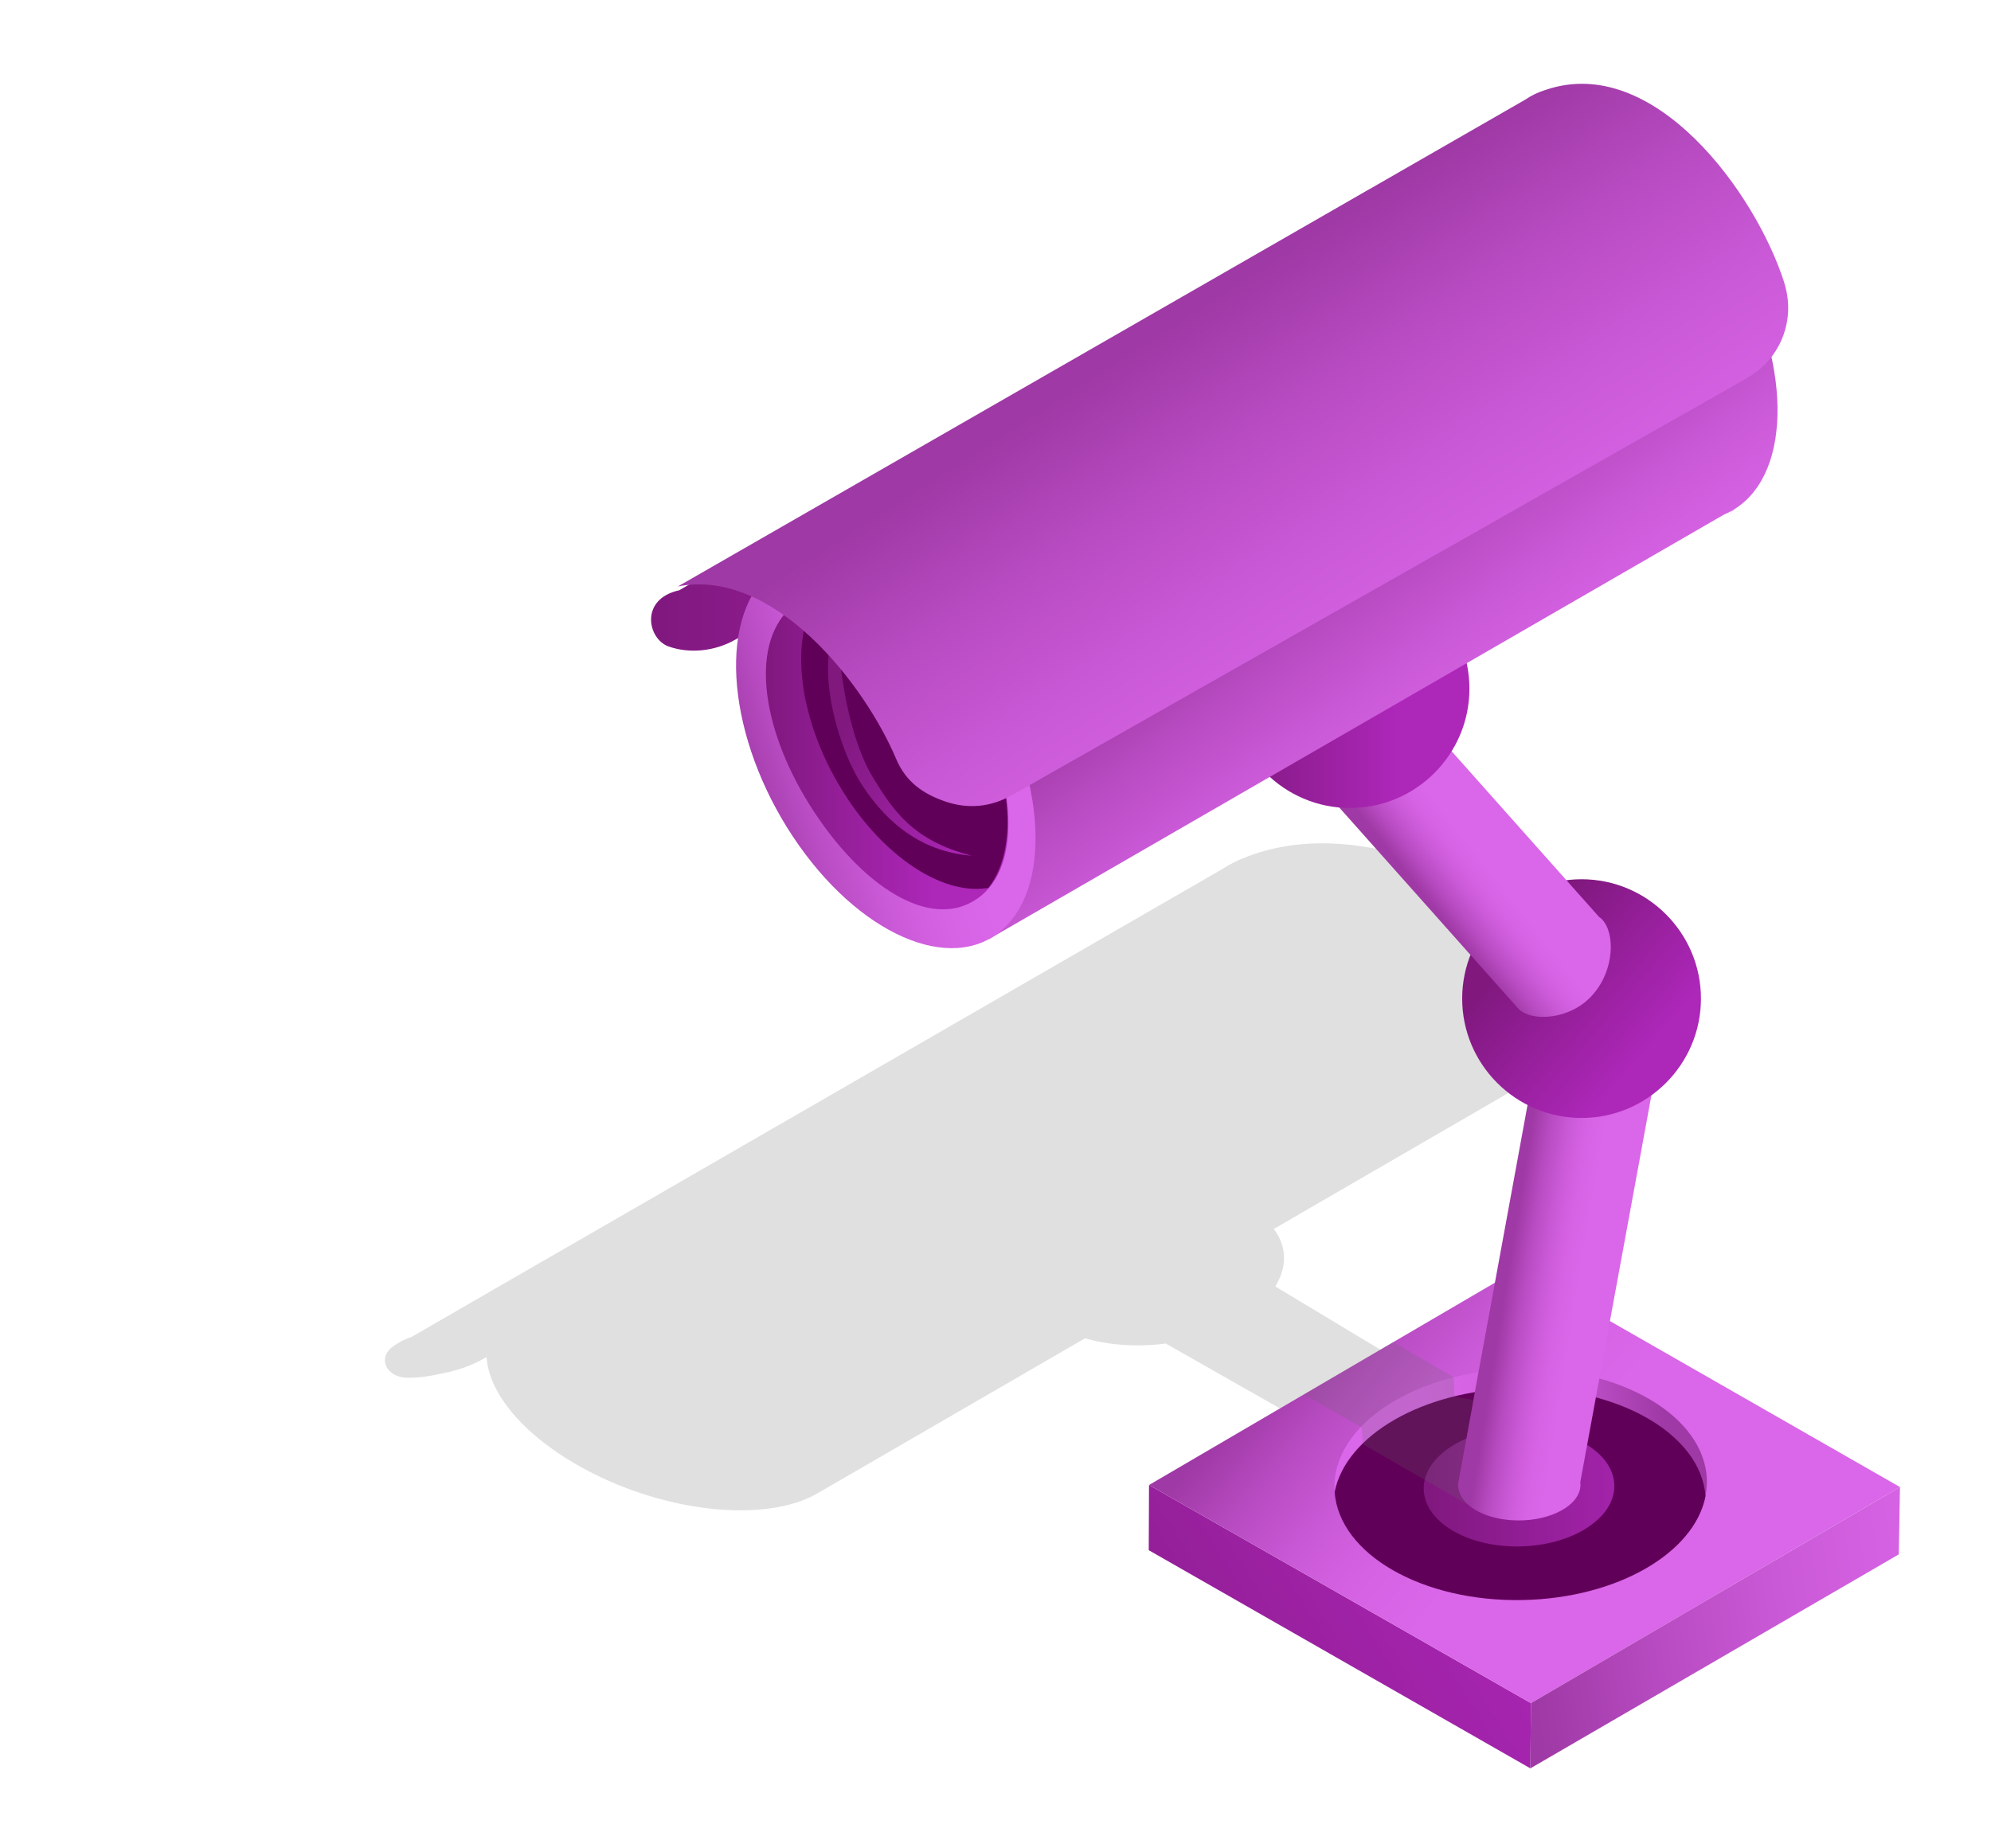
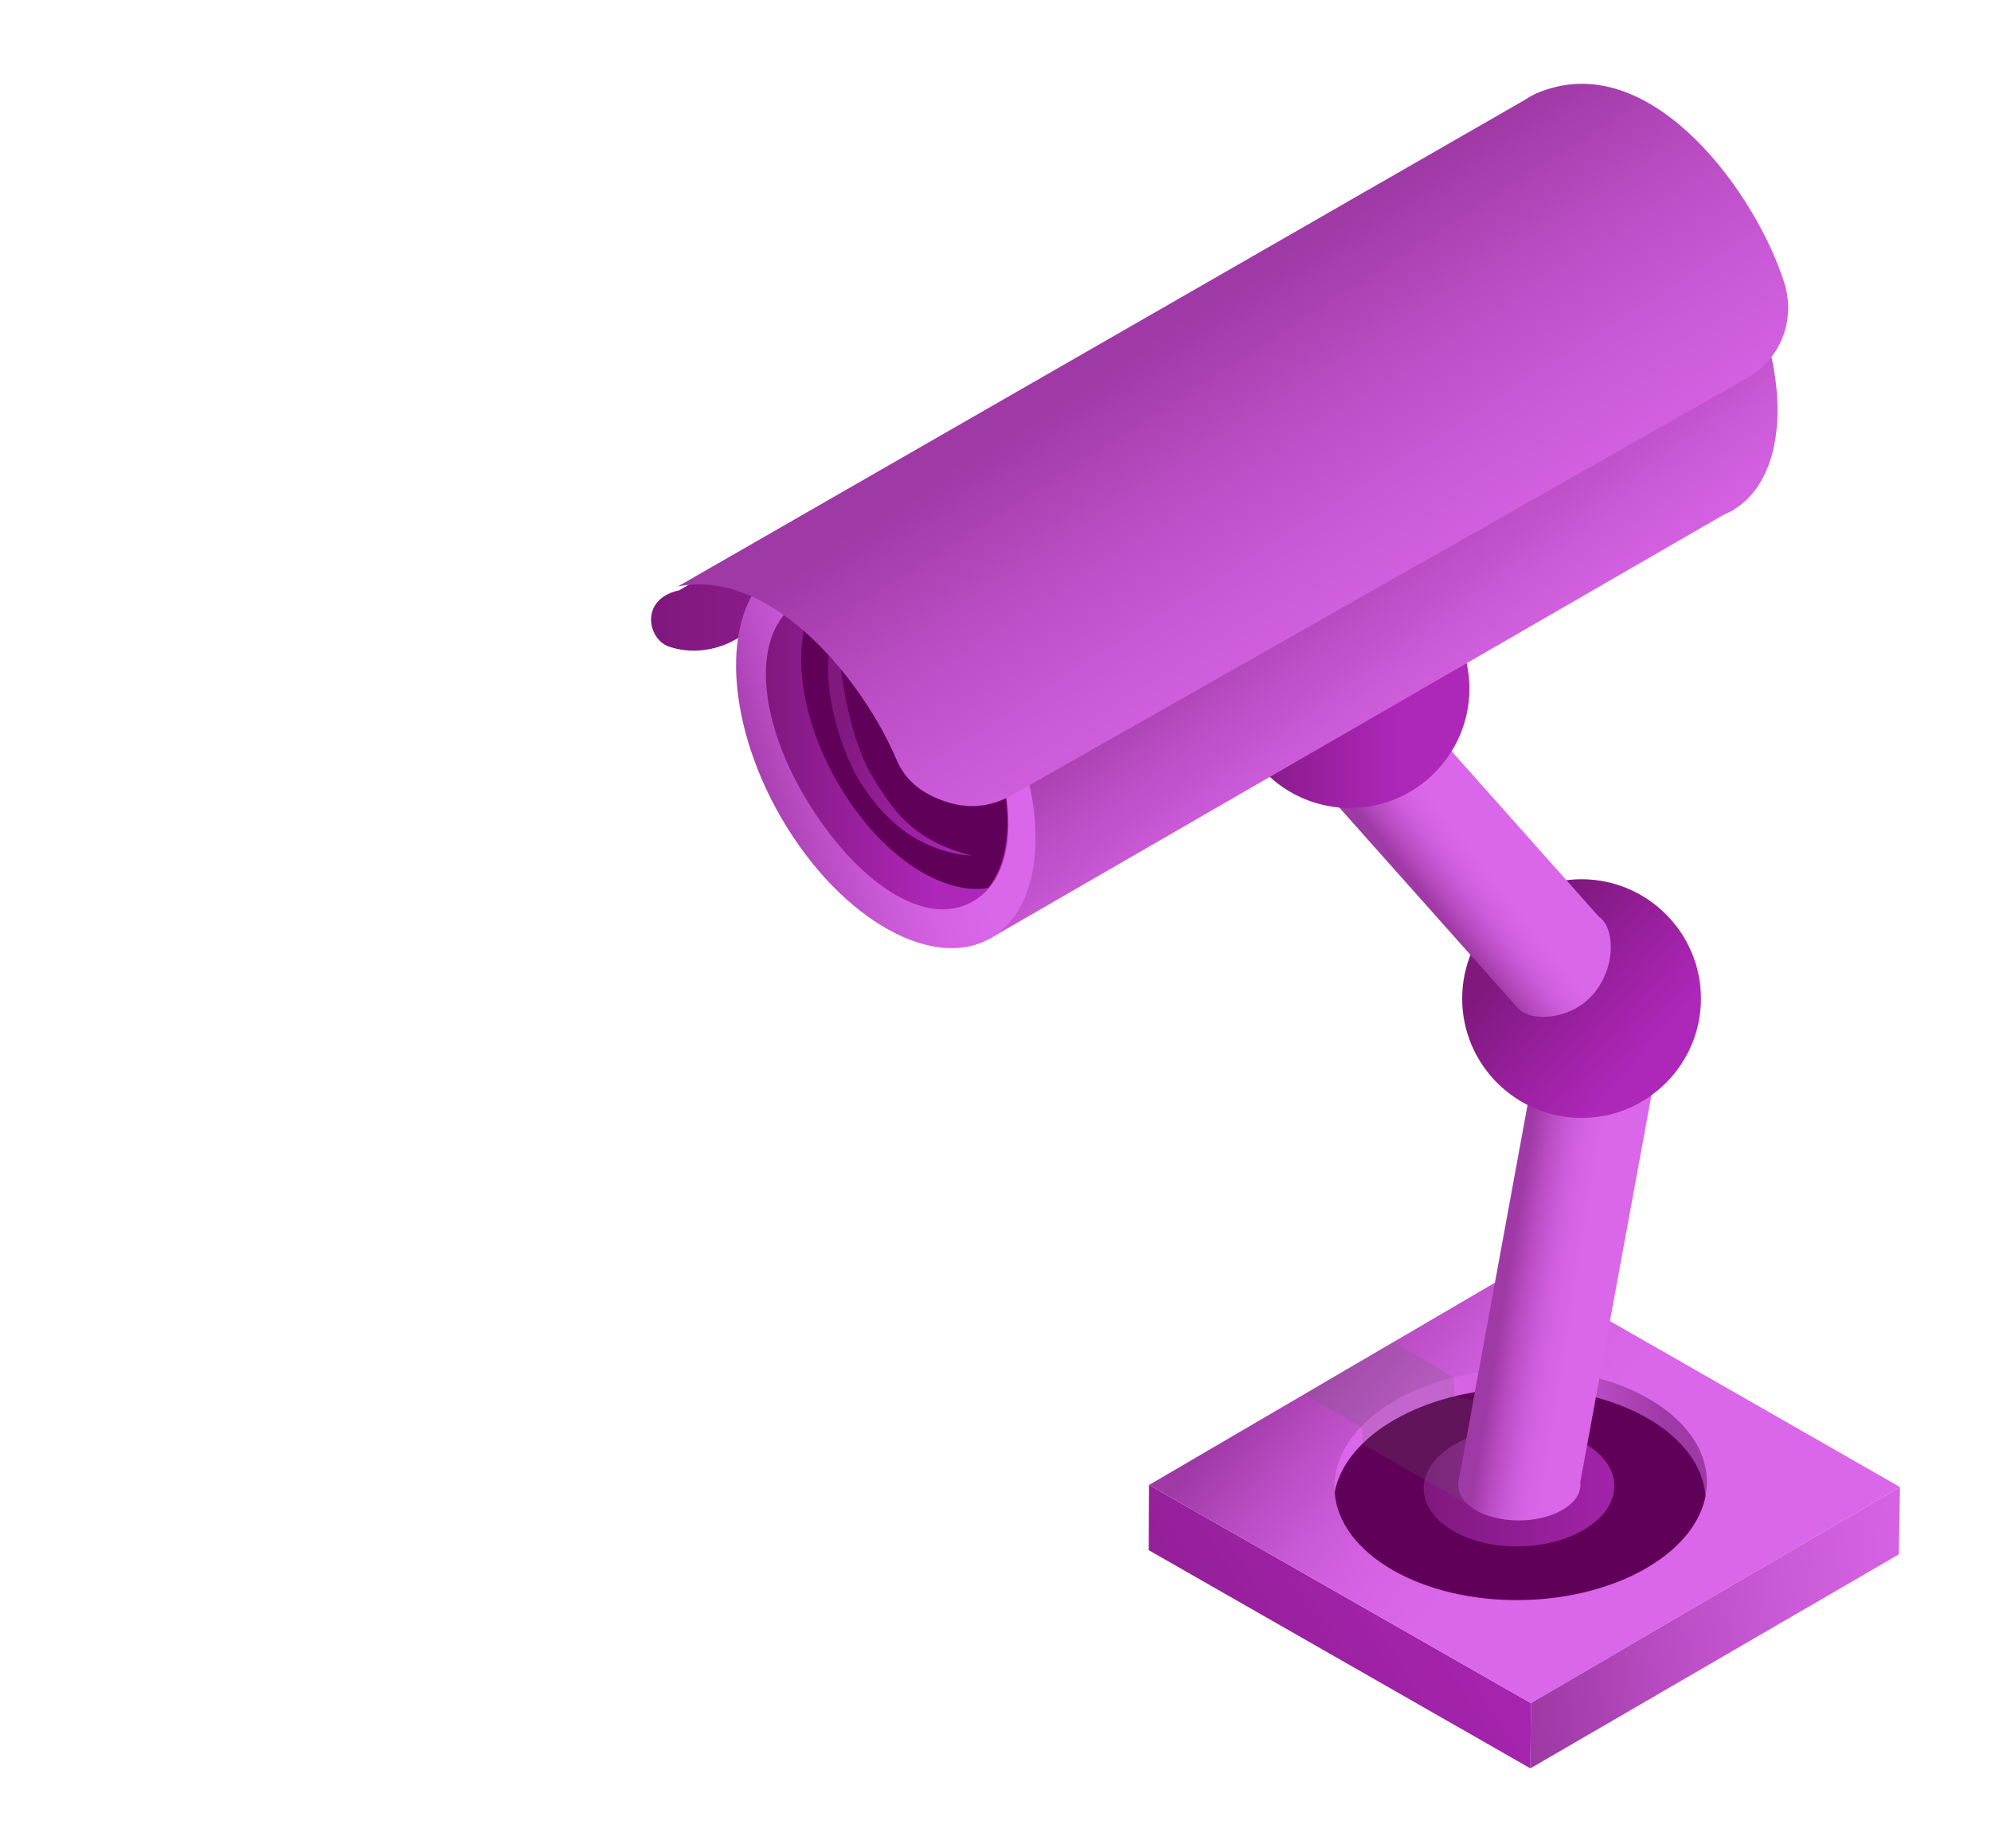
<svg xmlns="http://www.w3.org/2000/svg" xmlns:xlink="http://www.w3.org/1999/xlink" id="Laag_1" viewBox="0 0 280 260">
  <defs>
    <style>.cls-1{fill:url(#Naamloos_verloop_290-2);}.cls-1,.cls-2,.cls-3,.cls-4,.cls-5,.cls-6,.cls-7,.cls-8,.cls-9,.cls-10,.cls-11,.cls-12,.cls-13,.cls-14,.cls-15,.cls-16,.cls-17{fill-rule:evenodd;}.cls-2{fill:url(#Naamloos_verloop_290-3);}.cls-3{fill:url(#Naamloos_verloop_290-8);}.cls-4{fill:url(#Naamloos_verloop_290-4);}.cls-5{fill:url(#Naamloos_verloop_290-5);}.cls-6{fill:url(#Naamloos_verloop_290-6);}.cls-7{fill:url(#Naamloos_verloop_290-7);}.cls-8{fill:url(#Naamloos_verloop_290);}.cls-9{fill:url(#Naamloos_verloop_99);}.cls-10{fill:#666;opacity:.2;}.cls-11{fill:#610059;}.cls-12{fill:url(#Naamloos_verloop_99-3);}.cls-13{fill:url(#Naamloos_verloop_99-4);}.cls-14{fill:url(#Naamloos_verloop_99-2);}.cls-15{fill:url(#Naamloos_verloop_99-5);}.cls-16{fill:url(#Naamloos_verloop_99-7);}.cls-17{fill:url(#Naamloos_verloop_99-6);}</style>
    <linearGradient id="Naamloos_verloop_99" x1="142.13" y1="257.85" x2="245.52" y2="193" gradientUnits="userSpaceOnUse">
      <stop offset="0" stop-color="#80187e" />
      <stop offset=".69" stop-color="#ad27b9" />
    </linearGradient>
    <linearGradient id="Naamloos_verloop_290" x1="185.46" y1="184.63" x2="229.97" y2="222.17" gradientUnits="userSpaceOnUse">
      <stop offset="0" stop-color="#9f39a5" />
      <stop offset="0" stop-color="#9f39a5" />
      <stop offset=".18" stop-color="#b94cc3" />
      <stop offset=".35" stop-color="#cb5ad8" />
      <stop offset=".52" stop-color="#d663e4" />
      <stop offset=".68" stop-color="#da66e9" />
    </linearGradient>
    <linearGradient id="Naamloos_verloop_290-2" x1="214.89" y1="232.68" x2="320.85" y2="217.73" xlink:href="#Naamloos_verloop_290" />
    <linearGradient id="Naamloos_verloop_290-3" x1="234.89" y1="206.9" x2="182.71" y2="211.63" xlink:href="#Naamloos_verloop_290" />
    <linearGradient id="Naamloos_verloop_99-2" x1="200.22" y1="209.2" x2="252.95" y2="209.2" xlink:href="#Naamloos_verloop_99" />
    <linearGradient id="Naamloos_verloop_290-4" x1="212.56" y1="175.58" x2="227.53" y2="177.99" xlink:href="#Naamloos_verloop_290" />
    <linearGradient id="Naamloos_verloop_99-3" x1="213.71" y1="132.96" x2="239.11" y2="154.88" xlink:href="#Naamloos_verloop_99" />
    <linearGradient id="Naamloos_verloop_290-5" x1="191.78" y1="115.24" x2="202.85" y2="106.54" xlink:href="#Naamloos_verloop_290" />
    <linearGradient id="Naamloos_verloop_99-4" x1="173.07" y1="96.87" x2="206.64" y2="96.87" xlink:href="#Naamloos_verloop_99" />
    <linearGradient id="Naamloos_verloop_99-5" x1="91.56" y1="59.12" x2="194.93" y2="59.12" xlink:href="#Naamloos_verloop_99" />
    <linearGradient id="Naamloos_verloop_290-6" x1="184.74" y1="74.82" x2="223.94" y2="128.53" xlink:href="#Naamloos_verloop_290" />
    <linearGradient id="Naamloos_verloop_290-7" x1="4377.38" y1="112.2" x2="4337.61" y2="99.28" gradientTransform="translate(4482.08) rotate(-180) scale(1 -1)" xlink:href="#Naamloos_verloop_290" />
    <linearGradient id="Naamloos_verloop_99-6" x1="107.71" y1="105.61" x2="141.8" y2="105.61" xlink:href="#Naamloos_verloop_99" />
    <linearGradient id="Naamloos_verloop_99-7" x1="118.84" y1="100.83" x2="151.36" y2="117.09" xlink:href="#Naamloos_verloop_99" />
    <linearGradient id="Naamloos_verloop_290-8" x1="164.26" y1="45.89" x2="223.19" y2="137.61" xlink:href="#Naamloos_verloop_290" />
  </defs>
-   <path class="cls-10" d="M163.96,189l19.72,11.2c-.43,1.33-.47,2.7-.03,4.04,1.3,4.04,6.45,6.81,12.85,7.46l.02,6.15c6.14-.95,12.29-1.83,18.44-2.73l-.03-7.71c3.91-2.73,5.87-6.34,4.76-9.8-1.84-5.73-11.45-8.92-21.37-7.1-.77,.14-1.52,.31-2.25,.51l-16.73-10.06c1.19-1.9,1.57-3.95,.93-5.95-.25-.76-.63-1.48-1.13-2.14l34.68-20.1c.44-.2,.86-.42,1.26-.65-.41,.37-1.03,.92,.18-.11,.5-.31,.97-.65,1.4-1.02,3.93-3.37,3.61-8.38-.08-13.3,1.81-2.23,1.85-4.76-.15-6.82-6.8-7.01-26.09-16.44-41.43-10.21-1.05,.4-2,.88-2.85,1.44l-89.99,51.95c-8.12,4.67-16.21,9.34-24.27,14.01-1.05,.34-1.85,.81-2.39,1.18-.02,.01-.04,.03-.07,.05-.11,.08-.2,.15-.29,.21-.05,.04-.1,.08-.15,.12-.01,0-.03,.02-.04,.03,0,0,0,0,.01,0-1.82,1.64-.47,4.12,2.32,4.15,1.48,.02,3.06-.18,4.62-.55,2.2-.39,4.38-1.12,6.18-2.16l.35-.2c.3,5.14,5.32,11.21,13.85,15.79,11.47,6.16,25.32,7.51,32.52,3.48,0,0,0,0,0,0l37.8-21.91c3.31,.97,7.27,1.27,11.36,.74Z" />
  <g>
    <polygon class="cls-9" points="161.59 208.89 215.3 239.57 215.22 248.75 161.55 218.06 161.59 208.89" />
    <polygon class="cls-8" points="267.2 209.18 215.3 239.57 161.59 208.89 213.57 178.48 267.2 209.18" />
    <polygon class="cls-1" points="267.2 209.18 215.3 239.57 215.22 248.75 267.03 218.65 267.2 209.18" />
    <path class="cls-2" d="M213.51,192.54c-14.46,.3-26.04,7.83-25.85,16.82,.19,8.98,12.07,16.02,26.53,15.71,14.46-.3,26.04-7.83,25.85-16.82-.19-8.98-12.07-16.02-26.53-15.71Z" />
    <path class="cls-11" d="M213.35,195.28c-13.27,.28-24.1,6.64-25.66,14.62,.65,8.72,12.34,15.47,26.5,15.17,13.27-.28,24.1-6.64,25.66-14.62-.65-8.72-12.34-15.47-26.5-15.17Z" />
    <path class="cls-14" d="M213.45,200.88c-7.4,.16-13.33,4.01-13.23,8.61,.1,4.6,6.18,8.2,13.58,8.04,7.4-.16,13.33-4.01,13.23-8.61-.1-4.6-6.18-8.2-13.58-8.04Z" />
    <path class="cls-4" d="M234.68,140.82l-12.44,67.68c.02,.14,.02,.27,.02,.41,.05-.18,.11-.45,0,.06,0,.18-.03,.36-.07,.54-.62,2.72-4.94,4.66-9.65,4.33-4-.28-6.99-2.11-7.41-4.33-.07-.3-.09-.61-.06-.92l12.44-67.81c5.67,.01,11.59,.03,17.17,.04Z" />
    <path class="cls-12" d="M222.42,157.26c-9.25,0-16.79-7.54-16.79-16.79,0-9.25,7.54-16.79,16.79-16.79s16.79,7.54,16.79,16.79c0,9.25-7.54,16.79-16.79,16.79Z" />
    <path class="cls-5" d="M177.78,76.04l47.11,52.95c.11,.08,.22,.16,.32,.26-.1-.16-.26-.38,.05,.04,.13,.13,.25,.26,.35,.42,1.61,2.28,1.25,7.48-2.14,10.76-2.88,2.79-7.33,3.1-9.26,1.93-.27-.15-.51-.34-.73-.57l-47.21-53.04c3.8-4.21,7.77-8.6,11.51-12.75Z" />
    <path class="cls-13" d="M189.86,113.66c-9.25,0-16.79-7.54-16.79-16.79s7.54-16.79,16.79-16.79,16.79,7.54,16.79,16.79-7.54,16.79-16.79,16.79Z" />
    <path class="cls-15" d="M194.93,37.78c-.24-3.5-1.06-7.27-2.43-11.08l-96.97,56.33c-5.63,1.23-4.44,6.86-1.52,7.9,2.92,1.04,6.48,.72,9.43-.97l91.49-52.19Z" />
    <path class="cls-6" d="M139.13,132.07l103.31-59.68c.44-.18,.87-.4,1.29-.65-.46,.46-1.17,1.12,.18-.11,.53-.33,1.04-.71,1.52-1.15,7.22-6.59,5.68-23.1-3.44-36.86-7.76-11.71-18.5-17.66-25.99-15.11-1.03,.31-2.01,.78-2.92,1.4l-103.72,59.92c9.82,17.25,20.08,35.25,29.75,52.24Z" />
    <path class="cls-7" d="M111.51,117.68c9.12,13.76,22.37,19.57,29.58,12.98,7.22-6.59,5.67-23.1-3.45-36.86-9.12-13.76-22.37-19.57-29.58-12.97-7.22,6.59-5.67,23.1,3.45,36.85Z" />
    <path class="cls-17" d="M114.59,114.35c7.41,11.18,17.11,16.79,23.41,11.63,6.14-5.03,4.61-18.76-2.8-29.93-7.41-11.17-18.17-15.89-24.03-10.54-5.86,5.35-3.99,17.67,3.42,28.84Z" />
    <path class="cls-11" d="M119.15,112.29c5.88,8.87,13.87,13.67,19.85,12.6,4.68-5.92,3.14-18.36-3.8-28.85-5.88-8.87-13.87-13.67-19.85-12.59-4.67,5.92-3.14,18.36,3.81,28.84Z" />
    <path class="cls-16" d="M121.33,110.58c3.81,5.75,8.74,9.26,15.34,9.79-8.44-2.14-11.17-6.59-13.9-10.99s-4.69-12.83-4.99-21.27c-3.13,4.99-.26,16.71,3.55,22.47Z" />
    <path class="cls-3" d="M250.93,39.77c-4-12.58-18.3-32.33-33.55-27.13-1.03,.31-2.01,.78-2.92,1.4L95.34,82.49c13.52-2.65,26.27,13.77,30.71,24.31,1.32,3.12,3.7,4.86,6.91,5.95,3.21,1.09,6.4,.78,9.35-.9l103.37-58.66c4.75-2.7,6.9-8.22,5.24-13.42Z" />
  </g>
  <path class="cls-10" d="M206.41,211.65l-14.73-8.5-.18-2.35-8.11-4.66,12.55-7.36,8.53,4.98,.06,2.7,2.64,.46-2.11,11.59c-.06,1.16,.32,2.18,1.34,3.13Z" />
</svg>